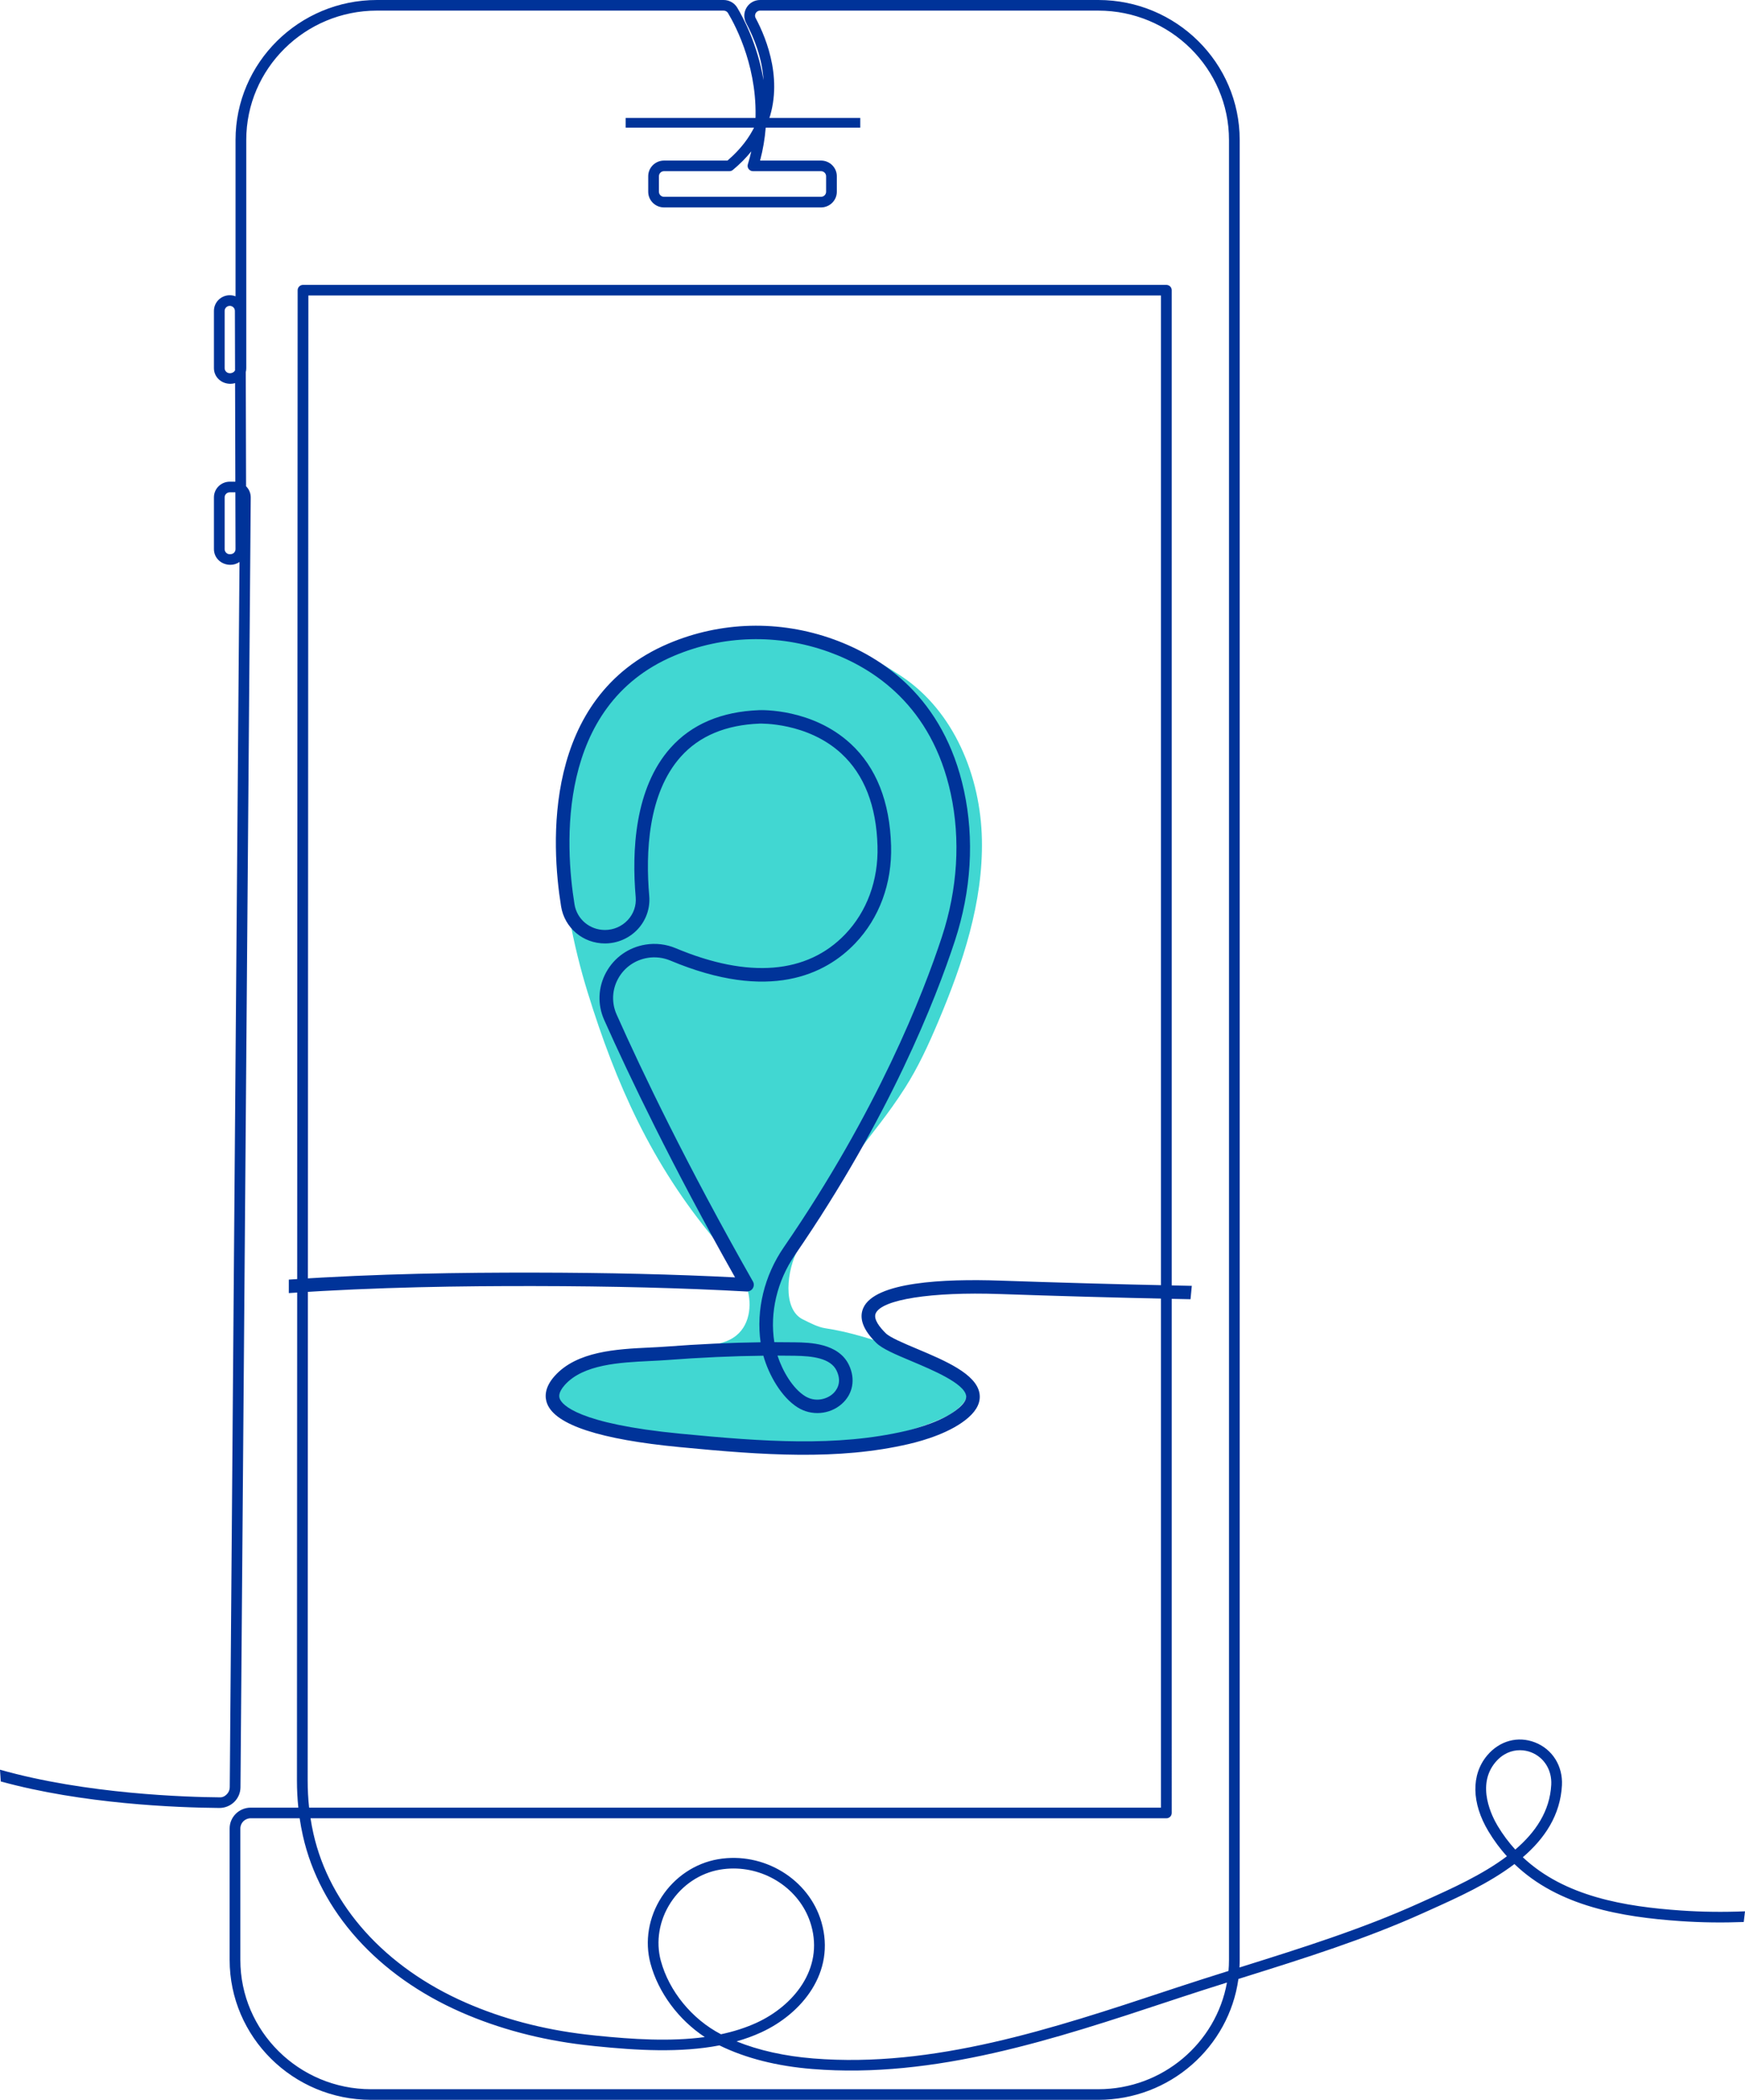
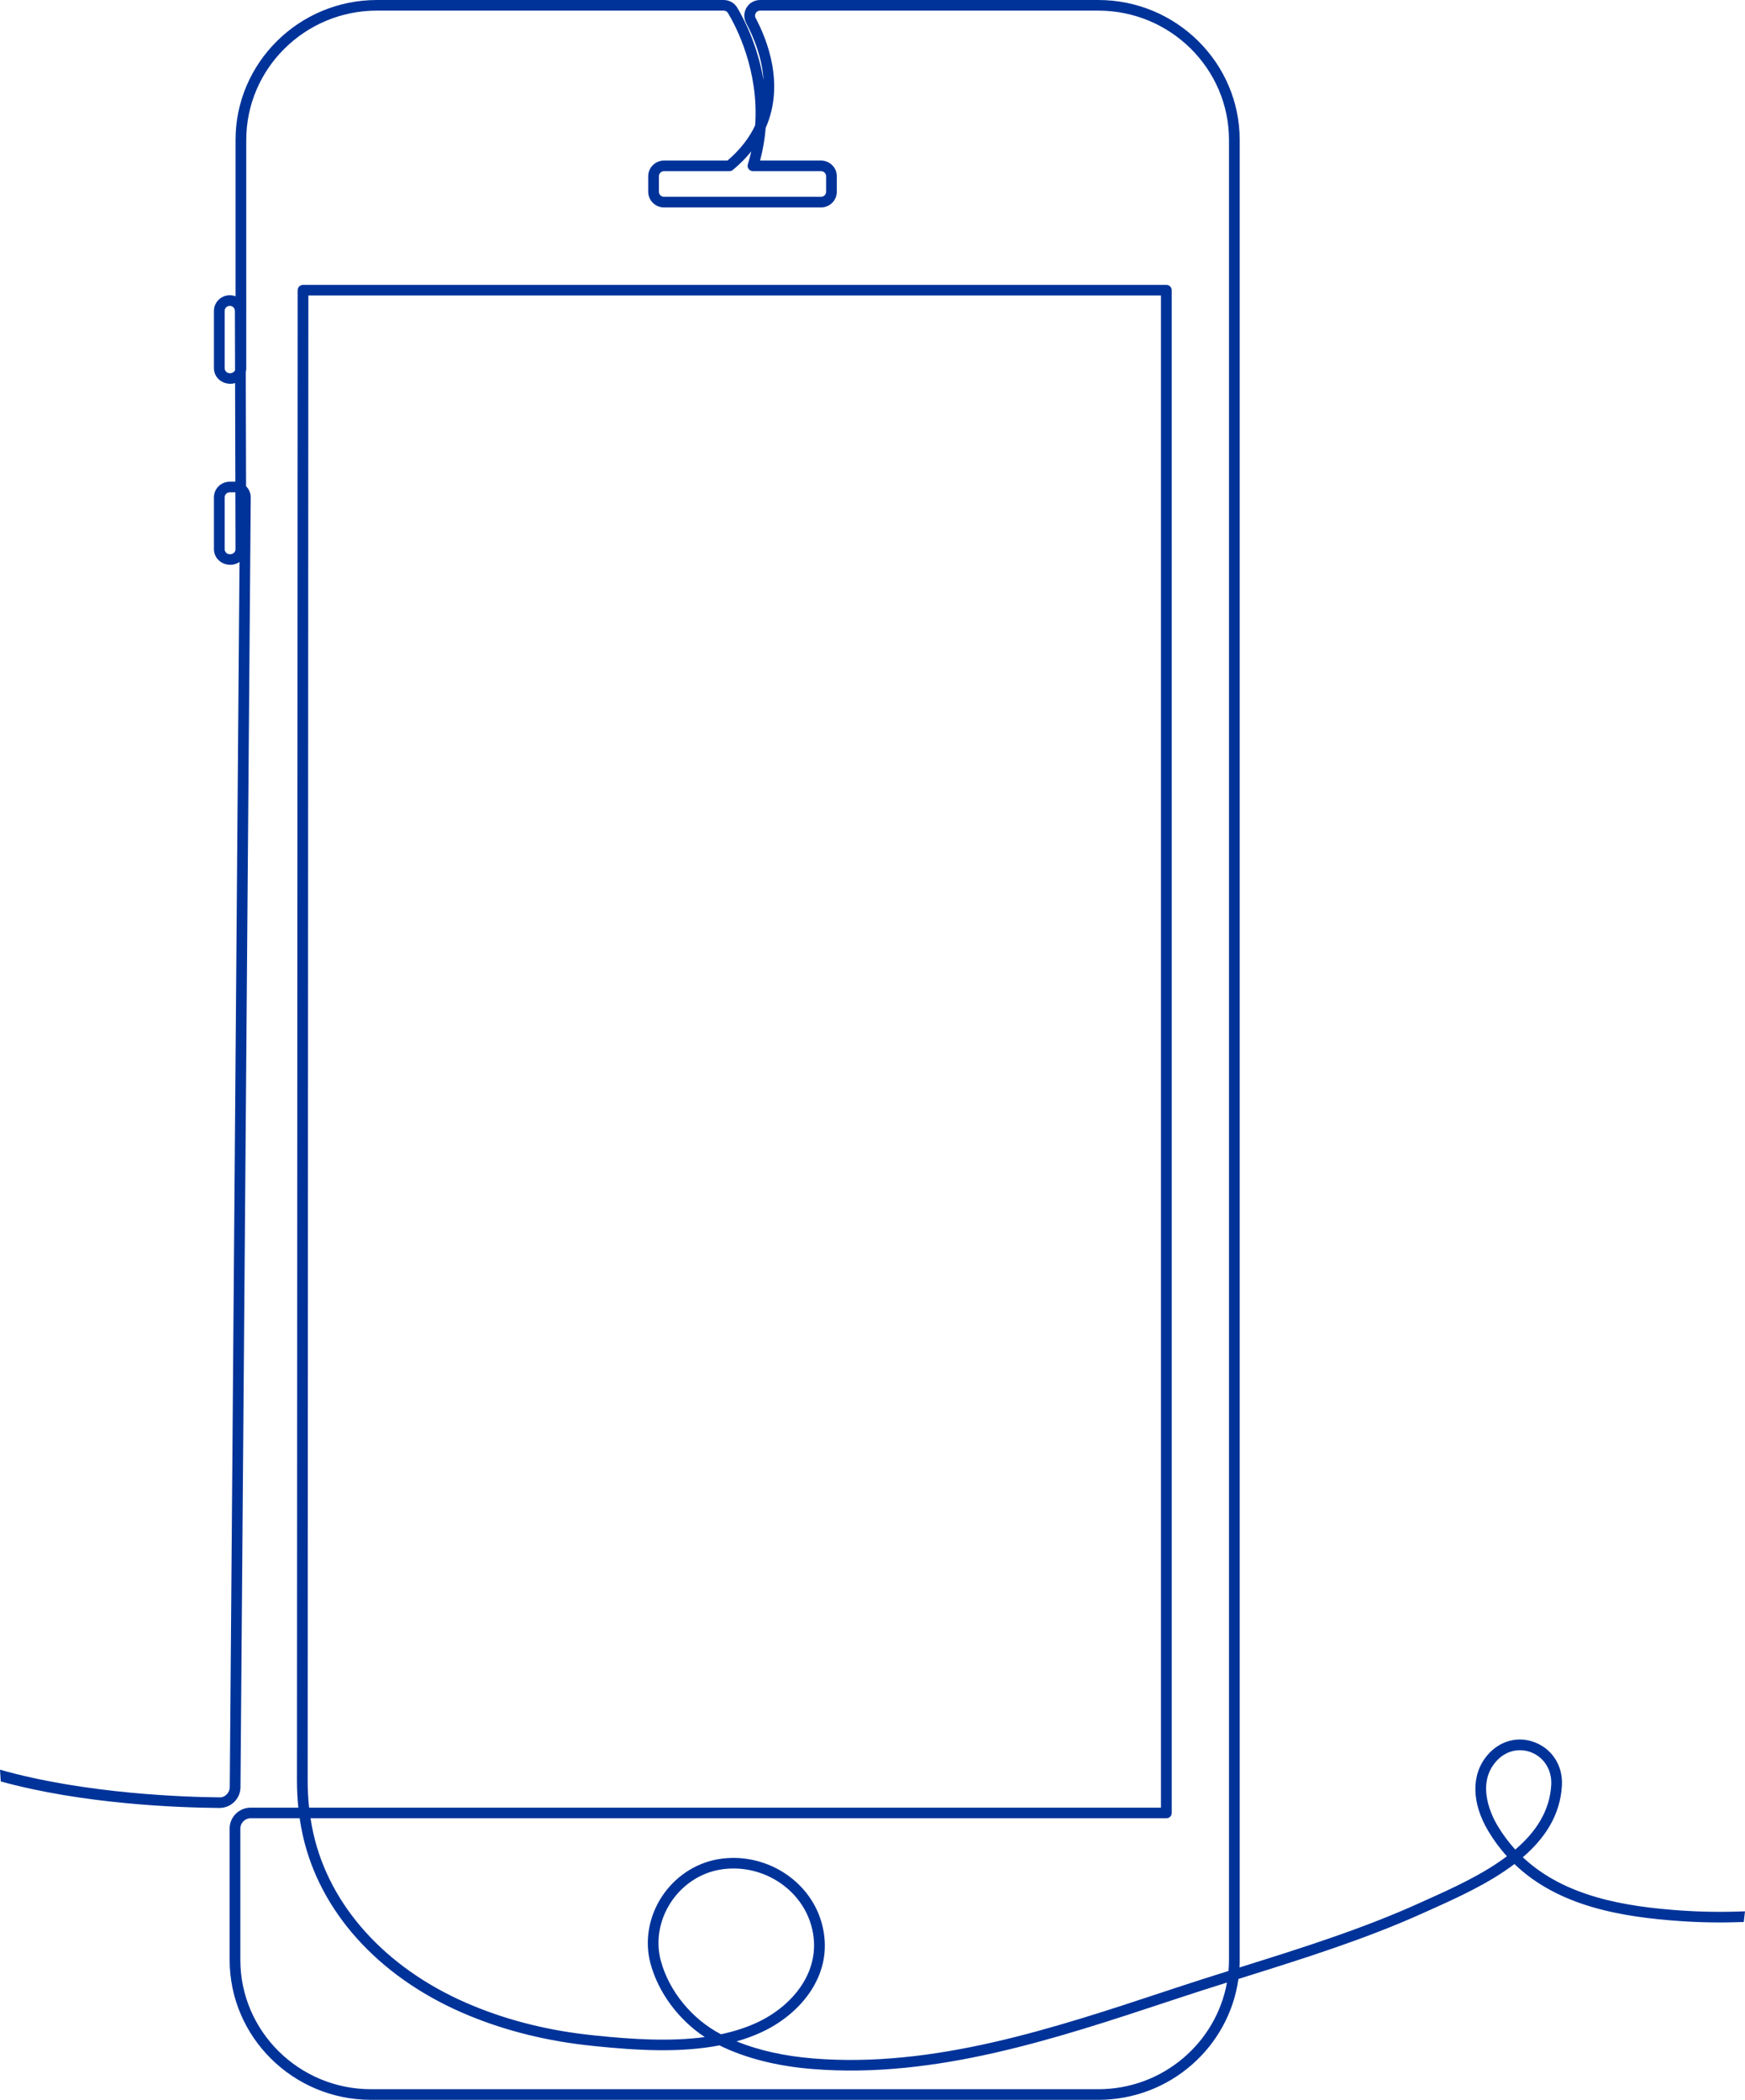
<svg xmlns="http://www.w3.org/2000/svg" id="Design" viewBox="0 0 2335.82 2811.16">
  <defs>
    <style>
      .cls-1 {
        fill: #039;
      }

      .cls-2 {
        fill: #41d7d2;
      }
    </style>
  </defs>
  <g id="Main_design" data-name="Main design">
-     <rect class="cls-1" x="837.5" y="157.93" width="314.02" height="12.96" />
-   </g>
+     </g>
  <g>
-     <path class="cls-2" d="M1110.48,1591.43c-3.73,30.51-27.43,54.27-42.29,81.25-14.87,26.98-21.36,79.87,6.4,93.63,8.82,4.37,20.25,10.45,30.01,11.88,58.7,8.64,152.02,43.25,196.32,82.33,2.73,2.4-8.8,4.18-7.72,7.64,2.68,8.6-16.74,23.12-24.86,27.16-67.07,33.33-153.05,38.81-228.04,41.59-37.76,1.4-95.22-7.1-132.88-10.19-55.55-4.54-127.18-14.25-159.46-46.68-3.94-3.96-3.52-6.88-6-11.88-5.89-11.87,10.28-27.03,22.62-32.12,53.75-22.14,112.59-28.63,170.59-33.59,17.75-1.52,36.72-3.38,50.49-14.57,19.33-15.7,21.55-45.23,12.68-68.37-8.88-23.15-26.42-41.76-42.33-60.87-83.32-100.04-131.18-206.31-169.46-330.31-17.97-58.22-37.5-144.89-30.86-205.41,4.37-39.88,12.91-99.06,29.15-135.81,22.59-51.11,64.73-96.8,115.74-120.53,19.97-9.29,60.48-19.64,82.3-22.92,83.07-12.46,154.02,15.29,223.77,61.66,70.6,46.95,105.93,134.16,107.7,218.34,1.77,84.18-25.62,166.28-58.41,243.97-12.93,30.63-26.82,61.02-44.74,89.08-44.54,69.7-83.75,98.73-114.3,175.47" />
    <g id="Main_design-2" data-name="Main design">
      <path class="cls-1" d="M2335.79,2558.8c-28.53,1.17-57.1.89-85.64-1.09-74.74-5.19-155.63-18.42-211.73-71.31,29.15-25.04,50.24-56.17,52.36-96.35,1.35-25.85-12.83-48.39-36.15-57.42-22.91-8.87-47.38-2.17-63.93,17.47-21.69,25.82-21.03,63.87,1.8,101.78,7.42,12.32,15.65,23.34,24.6,33.24-32.8,24.7-73.76,43.14-108.33,58.68l-9.22,4.16c-76.57,34.65-158.87,60.47-238.47,85.42l-1.93.61c.18-3.38.28-6.78.28-10.21V187.39c0-103.33-84.91-187.39-189.27-187.39h-452.68c-7.48,0-14.26,3.79-18.11,10.12-3.88,6.37-4.09,14.12-.57,20.71,10.3,19.31,21.42,46.56,23.22,76.49-7.97-47.41-26.73-82.93-35.18-97.08-3.77-6.31-10.74-10.24-18.2-10.24h-464.08c-104.37,0-189.27,84.06-189.27,187.39v209.3c-2.39-.93-5-1.44-7.71-1.44-11.7,0-21.22,9.4-21.22,20.96v76.65c0,11.56,9.5,20.96,22.09,20.96,2.16,0,4.24-.32,6.22-.92l.35,131.97h-7.48c-11.69,0-21.18,9.4-21.18,20.96v69.35c0,11.57,9.5,20.97,22.06,20.97,4.42,0,8.62-1.33,12.17-3.79l-13.05,1640.26c-.03,3.66-1.49,7.09-4.12,9.66-2.62,2.56-5.78,4.24-9.79,3.93-42.62-.35-178.04-4.22-293.64-37.02.34,5.25.69,10.48,1.05,15.73,109.4,30.11,234.57,35.01,292.48,35.5,7.36.08,14.62-2.79,19.98-8.02,5.36-5.23,8.33-12.21,8.39-19.67l13.73-1726.72c.04-5.64-2.14-10.93-6.15-14.93-.03-.03-.06-.07-.09-.09l-.4-152.9c.44-1.66.66-3.41.66-5.21V187.4c0-95.5,78.47-173.19,174.92-173.19h464.08c2.44,0,4.64,1.22,5.86,3.26,11.2,18.78,41.53,77.15,36.3,150.46-7.6,16.13-19.48,32.05-37.03,47.04h-84.91c-11.68,0-21.18,9.4-21.18,20.96v20.8c0,11.56,9.5,20.96,21.18,20.96h210.12c11.68,0,21.18-9.4,21.18-20.96v-20.8c0-11.56-9.5-20.96-21.18-20.96h-81.55c3.99-15.01,6.39-29.66,7.52-43.78,25.92-58.85,1.46-119.06-13.44-146.98-1.66-3.11-.43-5.75.17-6.74.59-.98,2.35-3.25,5.82-3.25h452.68c96.45,0,174.92,77.69,174.92,173.19v2436.39c0,4.99-.21,9.93-.63,14.82-23.47,7.38-46.82,14.78-69.9,22.42l-11.27,3.73c-154.19,51.11-313.59,103.97-474.52,91.02-38.53-3.11-73.02-10.79-102.89-22.87,11.38-3.23,22.41-7.2,33.01-12.07,54.16-24.87,100.11-80.13,80.68-147.51-16.63-57.69-77.45-94.67-138.32-84.31-30.67,5.24-58.25,23.71-75.68,50.65-17.41,26.93-22.82,59.39-14.84,89.04,10.49,38.95,37.62,75.3,72.65,98.41-46.06,6.22-96.36,3.08-145.43-1.94-4.73-.49-9.47-1.01-14.21-1.58-57.41-6.77-111.34-21.08-160.26-42.51-107.94-47.27-182.31-129.83-204.01-226.52-1.5-6.67-2.78-13.45-3.83-20.33h1145.6c3.97,0,7.18-3.18,7.18-7.1V388.48c0-3.92-3.21-7.1-7.18-7.1H405.6c-3.96,0-7.18,3.25-7.18,7.17l-.93,1995.02c0,12.32.62,24.5,1.85,36.44h-63.77c-15.54,0-28.18,12.53-28.18,27.91v175.86c0,103.32,84.91,187.39,189.27,187.39h973.53c95.6,0,174.87-70.55,187.52-161.81,2.57-.81,5.15-1.62,7.74-2.44,80-25.08,162.72-51.03,240.1-86.05l9.18-4.14c35.84-16.12,78.23-35.2,112.45-61.23,59.13,56.89,143.86,70.97,221.99,76.38,28.35,1.97,56.68,2.3,84.98,1.22.57-4.77,1.12-9.54,1.68-14.31l-.03.02ZM307.55,499.64c-3.77,0-6.84-3.04-6.84-6.76v-76.65c0-3.73,3.09-6.76,6.88-6.76s6.82,3.03,6.83,6.75l.21,79.55c-1.15,2.29-3.7,3.89-7.08,3.89ZM313.26,739.97c-1.29,1.28-3.01,1.99-5.71,1.99-3.77,0-6.84-3.04-6.84-6.77v-69.35c0-3.73,3.07-6.76,6.84-6.76h6.89c.21,0,.41,0,.62.03l.2,76.06c0,1.81-.7,3.51-2,4.8v.02ZM1098.97,229.16c3.77,0,6.84,3.04,6.84,6.76v20.8c0,3.73-3.07,6.76-6.84,6.76h-210.12c-3.76,0-6.83-3.04-6.83-6.76v-20.8c0-3.73,3.07-6.76,6.83-6.76h87.55c1.69,0,3.32-.59,4.6-1.66,9.7-8.05,17.85-16.37,24.66-24.85-1.29,5.72-2.82,11.51-4.61,17.34-.66,2.16-.26,4.49,1.1,6.3s3.49,2.88,5.77,2.88h91.05,0ZM884.56,2625.03c-6.95-25.8-2.19-54.13,13.07-77.71,15.27-23.59,39.34-39.74,66.04-44.31,6.11-1.04,12.23-1.54,18.29-1.54,47.21,0,90.82,30.73,103.8,75.76,17.09,59.31-24.3,108.38-72.92,130.71-15.01,6.89-31.03,11.91-47.76,15.44-38.76-20.12-69.54-57.69-80.5-98.35h0ZM412.77,395.58h1141.27v2024.43H413.77c-1.29-11.92-1.94-24.09-1.93-36.44l.93-1987.99h0ZM1470.17,2796.96H496.64c-96.45,0-174.92-77.69-174.92-173.18v-175.86c0-7.55,6.21-13.7,13.84-13.7h65.55c1.17,7.93,2.61,15.74,4.33,23.4,22.71,101.16,100.06,187.33,212.22,236.45,50.23,21.99,105.53,36.67,164.35,43.62,4.81.57,9.62,1.11,14.43,1.6,56.33,5.78,114.3,9.08,166.58-1,35.04,17.17,76.91,27.81,124.55,31.63,163.8,13.24,324.68-40.13,480.25-91.69l11.26-3.73c20.93-6.93,42.06-13.65,63.3-20.34-14.54,81.06-86.24,142.8-172.22,142.8h0ZM2028.31,2476.14c-8.56-9.37-16.43-19.84-23.47-31.53-7.34-12.17-29.23-54.32-3.09-85.41,9.94-11.82,21.94-16.1,32.78-16.1,5.38,0,10.48,1.05,14.88,2.77,17.47,6.77,28.09,23.83,27.05,43.46-1.88,35.62-21.21,63.79-48.15,86.82h0Z" />
    </g>
    <g id="uuid-7be8fd20-af12-4688-a215-86dd4df3f371" data-name="Main design-2">
-       <path class="cls-1" d="M1595.36,1721.43c-8.15-.17-16.27-.34-24.36-.51-76.06-1.6-154.28-3.79-232.48-6.49-75.03-2.59-167.69,1.68-182.98,36.74-5.99,13.73-.14,29.42,17.41,46.62,8.21,8.06,25.5,15.35,47.39,24.56,27.92,11.76,70.12,29.54,72.85,45.98.77,4.66-2.19,10-8.84,15.86-20.41,18.05-57.04,28.01-71.84,31.46-92.29,21.48-190.57,14.45-300.27,3.85l-1.2-.11c-138.07-13.27-158.63-39.03-161.64-46.61-.77-1.92-3.09-7.77,6.64-18.66,24.75-27.72,74.11-30.12,113.76-32.05,7.73-.37,15.13-.73,21.99-1.25,46.27-3.49,89.17-5.42,130.02-5.86,7.24,25.73,24.14,55.6,46,69.29,18.38,11.52,42.56,9.63,58.8-4.59,15.1-13.22,18.83-33.26,9.73-52.32-14.05-29.4-53.16-30.01-71.96-30.3-9.21-.15-18.52-.2-27.9-.2-6.26-39.7,3.7-81.98,27.67-116.85,126.75-184.36,188.53-342.63,214.06-420.56,21.9-66.82,26.14-136.21,12.23-200.67-27.05-125.47-110.09-179.64-174.98-202.98-72.27-26-150.66-23.94-220.7,5.81-169.45,71.97-156.95,270.08-143.7,351.92,4.65,28.7,29.34,49.53,58.72,49.53,16.67,0,32.68-6.98,43.95-19.13,11.14-12.02,16.73-28.2,15.32-44.38-5.02-57.83-1.8-137.1,42.14-186.39,24.74-27.75,60.28-42.69,105.63-44.42.68,0,63.85-2.04,109.54,40.24,30.54,28.26,46.77,69.93,48.24,123.85,1.26,45.61-14.1,87.48-43.26,117.93-50.88,53.14-129.32,59.61-226.82,18.68-12.89-5.41-26.96-7.07-40.66-4.8-22.54,3.72-41.68,17.26-52.54,37.15-10.82,19.84-11.76,43.06-2.56,63.68,33.3,74.71,90.39,194.33,175.16,344.67-81.69-4.18-170.09-6.28-269.58-6.41-95.16-.11-208.52,1.23-327.76,9.37v18.05c119.18-8.18,232.6-9.52,327.73-9.4,105.9.14,199.16,2.51,285.11,7.27,3.31.13,6.47-1.44,8.22-4.23,1.76-2.79,1.83-6.31.21-9.18-88.88-156.44-148.28-280.7-182.46-357.41-6.9-15.5-6.21-32.94,1.93-47.85,8.16-14.96,22.56-25.15,39.52-27.95,10.31-1.7,20.88-.44,30.57,3.62,132.79,55.71,207.67,18.31,247.12-22.88,32.51-33.94,49.64-80.4,48.25-130.81-1.63-59.02-19.85-105-54.17-136.67-51.4-47.41-119.72-45.03-122.52-44.92-50.5,1.92-90.38,18.91-118.54,50.49-48.21,54.06-51.97,138.52-46.63,199.85.98,11.33-2.78,22.22-10.6,30.66-7.83,8.45-18.96,13.29-30.55,13.29-20.4,0-37.53-14.45-40.76-34.37-12.57-77.66-24.78-265.54,132.91-332.52,65.77-27.93,139.41-29.87,207.32-5.43,60.57,21.79,138.09,72.41,163.41,189.82,13.24,61.37,9.16,127.54-11.75,191.35-25.24,77.02-86.31,233.47-211.79,415.99-26.03,37.86-37.12,83.71-31.01,127.12-40.19.51-82.36,2.45-127.71,5.87-6.7.5-13.93.85-21.5,1.22-43.06,2.1-96.67,4.69-126.49,38.11-14.14,15.83-13.2,28.96-9.94,37.19,11.23,28.24,70.72,47.72,176.81,57.92l1.18.11c111.32,10.75,211.21,17.86,306.19-4.24,20.07-4.68,57.12-15.5,79.8-35.55,11.59-10.25,16.53-21.08,14.67-32.23-4.37-26.21-46.5-43.96-83.69-59.62-17.68-7.44-35.96-15.15-41.7-20.79-8.04-7.89-16.91-18.91-13.52-26.69,8.13-18.62,74.68-29.03,165.65-25.89,78.29,2.71,156.59,4.89,232.73,6.5,7.64.16,15.31.32,23,.48.58-5.99,1.17-11.98,1.75-17.98h.03ZM1064.1,1815.05c23.04.36,47.69,3.01,55.8,19.99,8.04,16.85-1.05,27.38-5.33,31.13-8.37,7.31-23.52,11.32-37.03,2.87-16.52-10.35-30.04-33.47-36.79-54.19,7.85,0,15.62.07,23.34.2h0Z" />
-     </g>
+       </g>
  </g>
</svg>